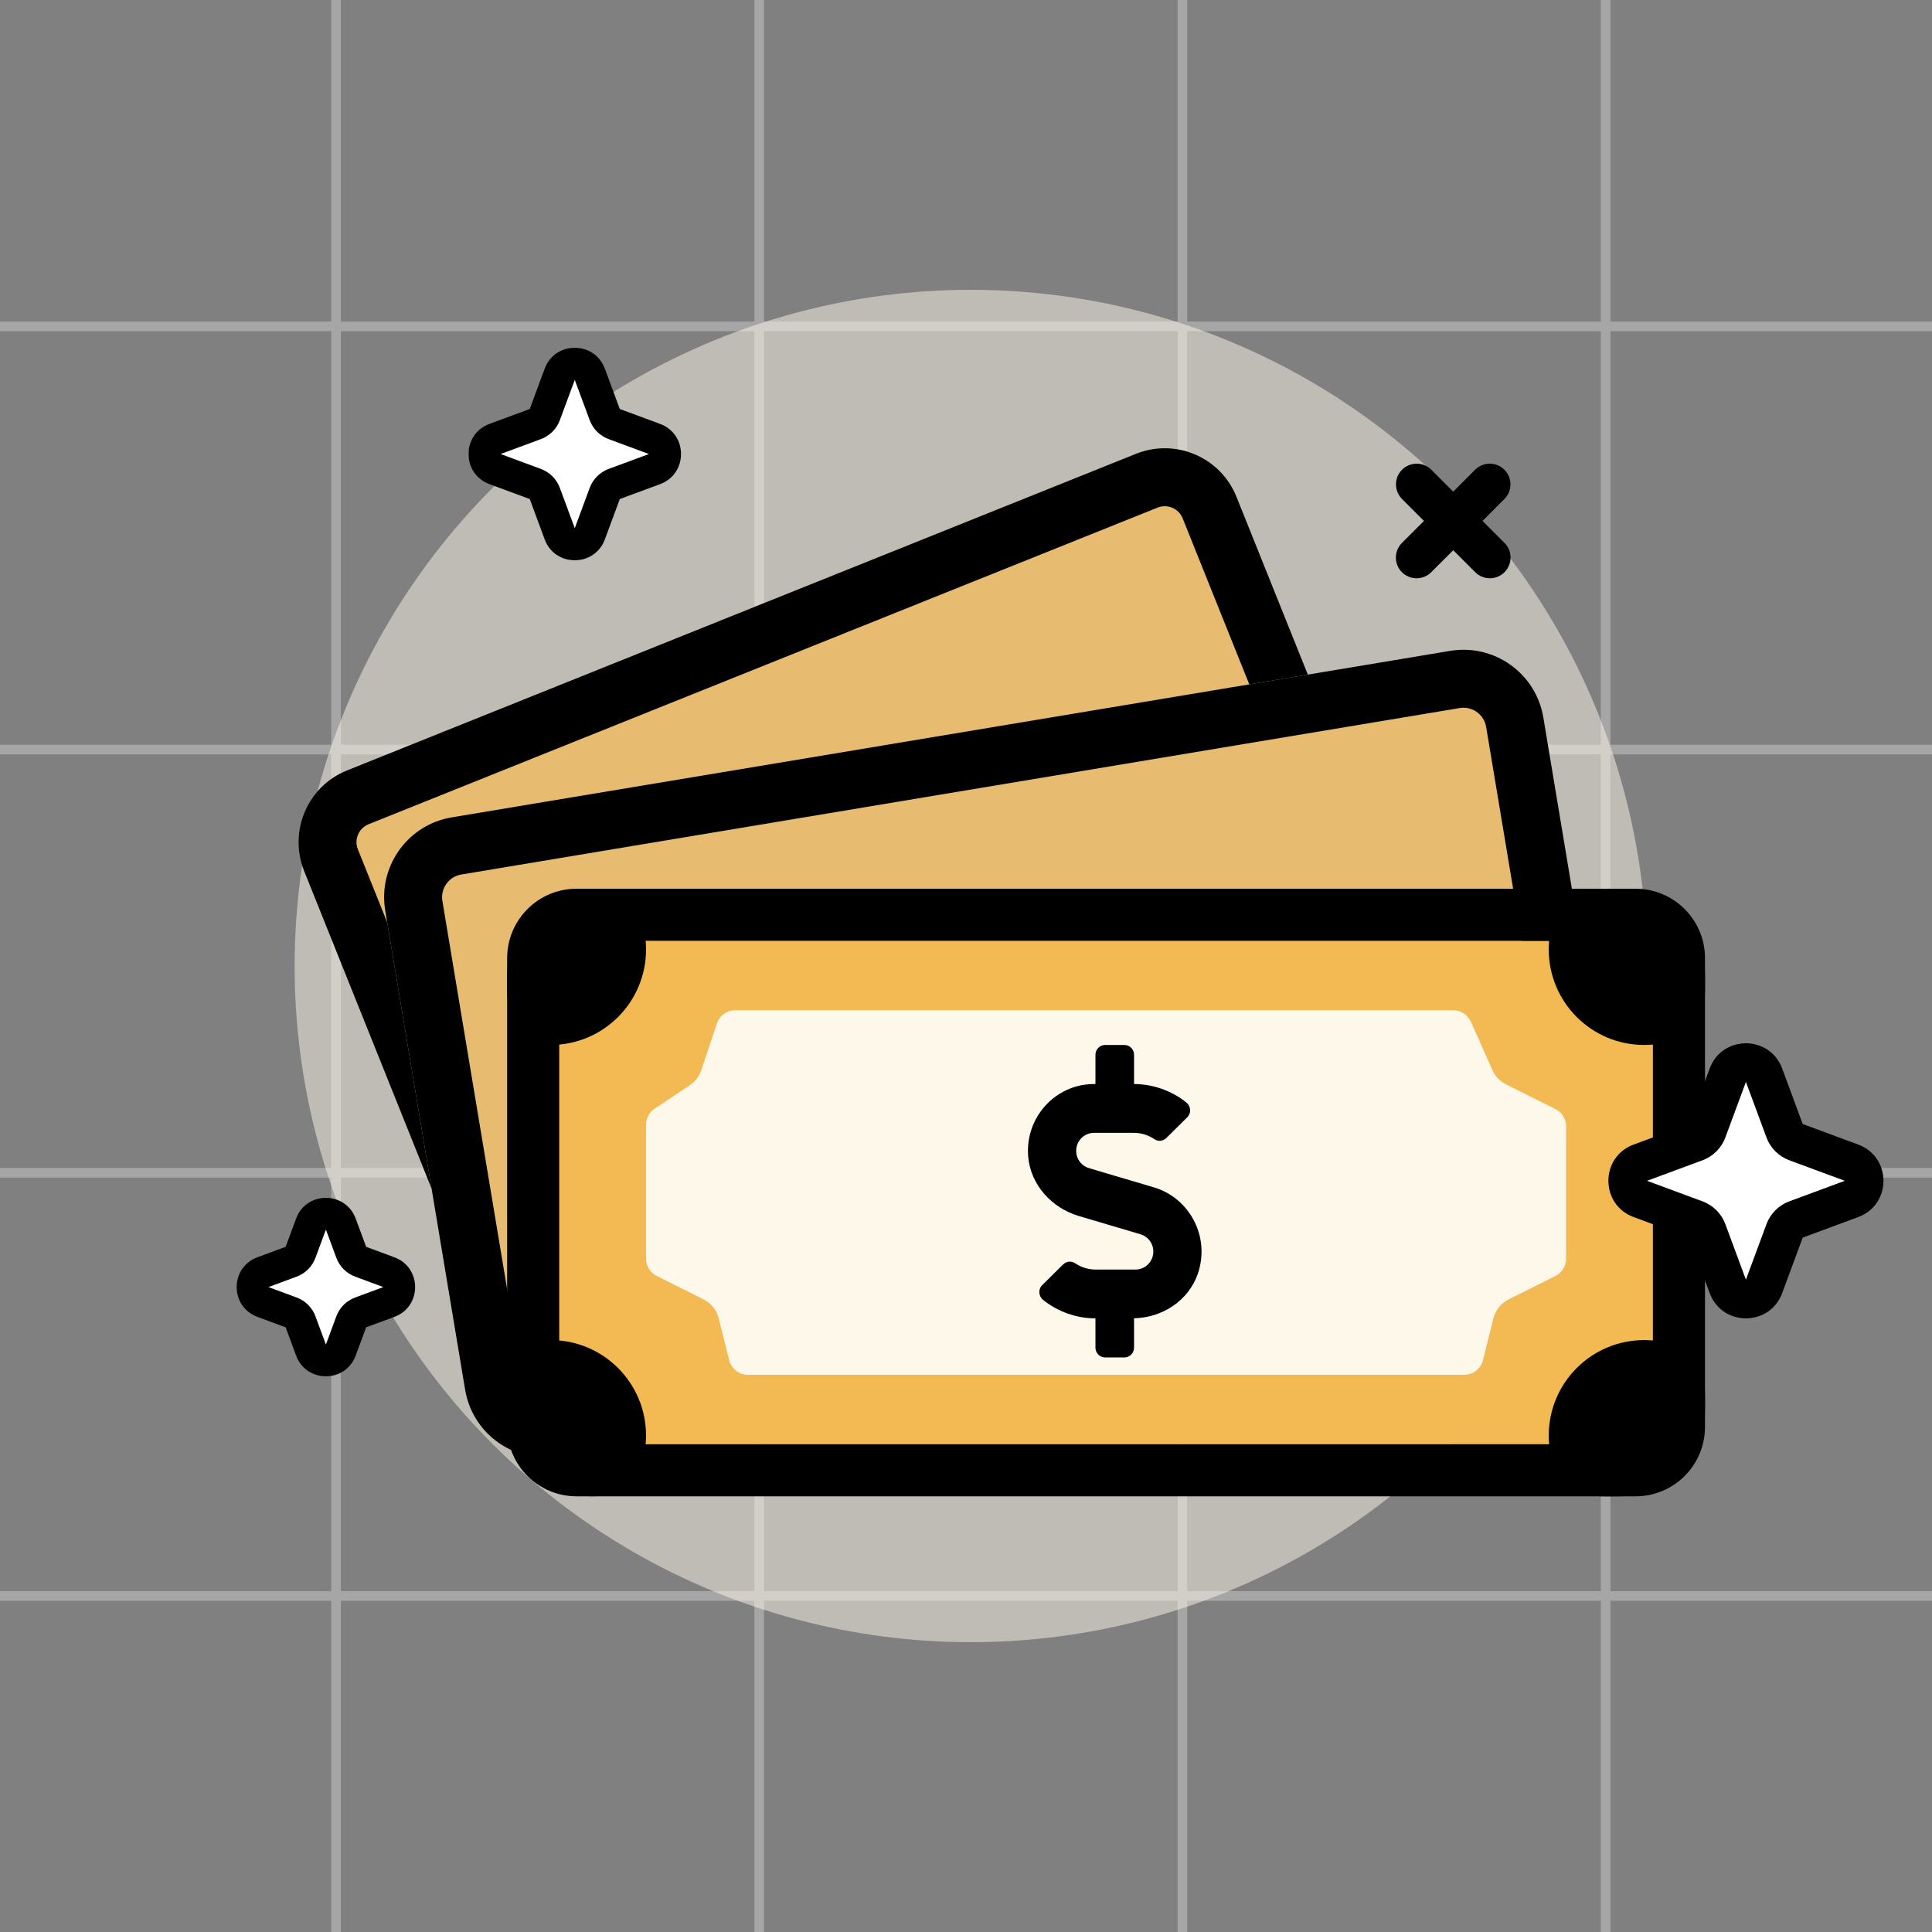
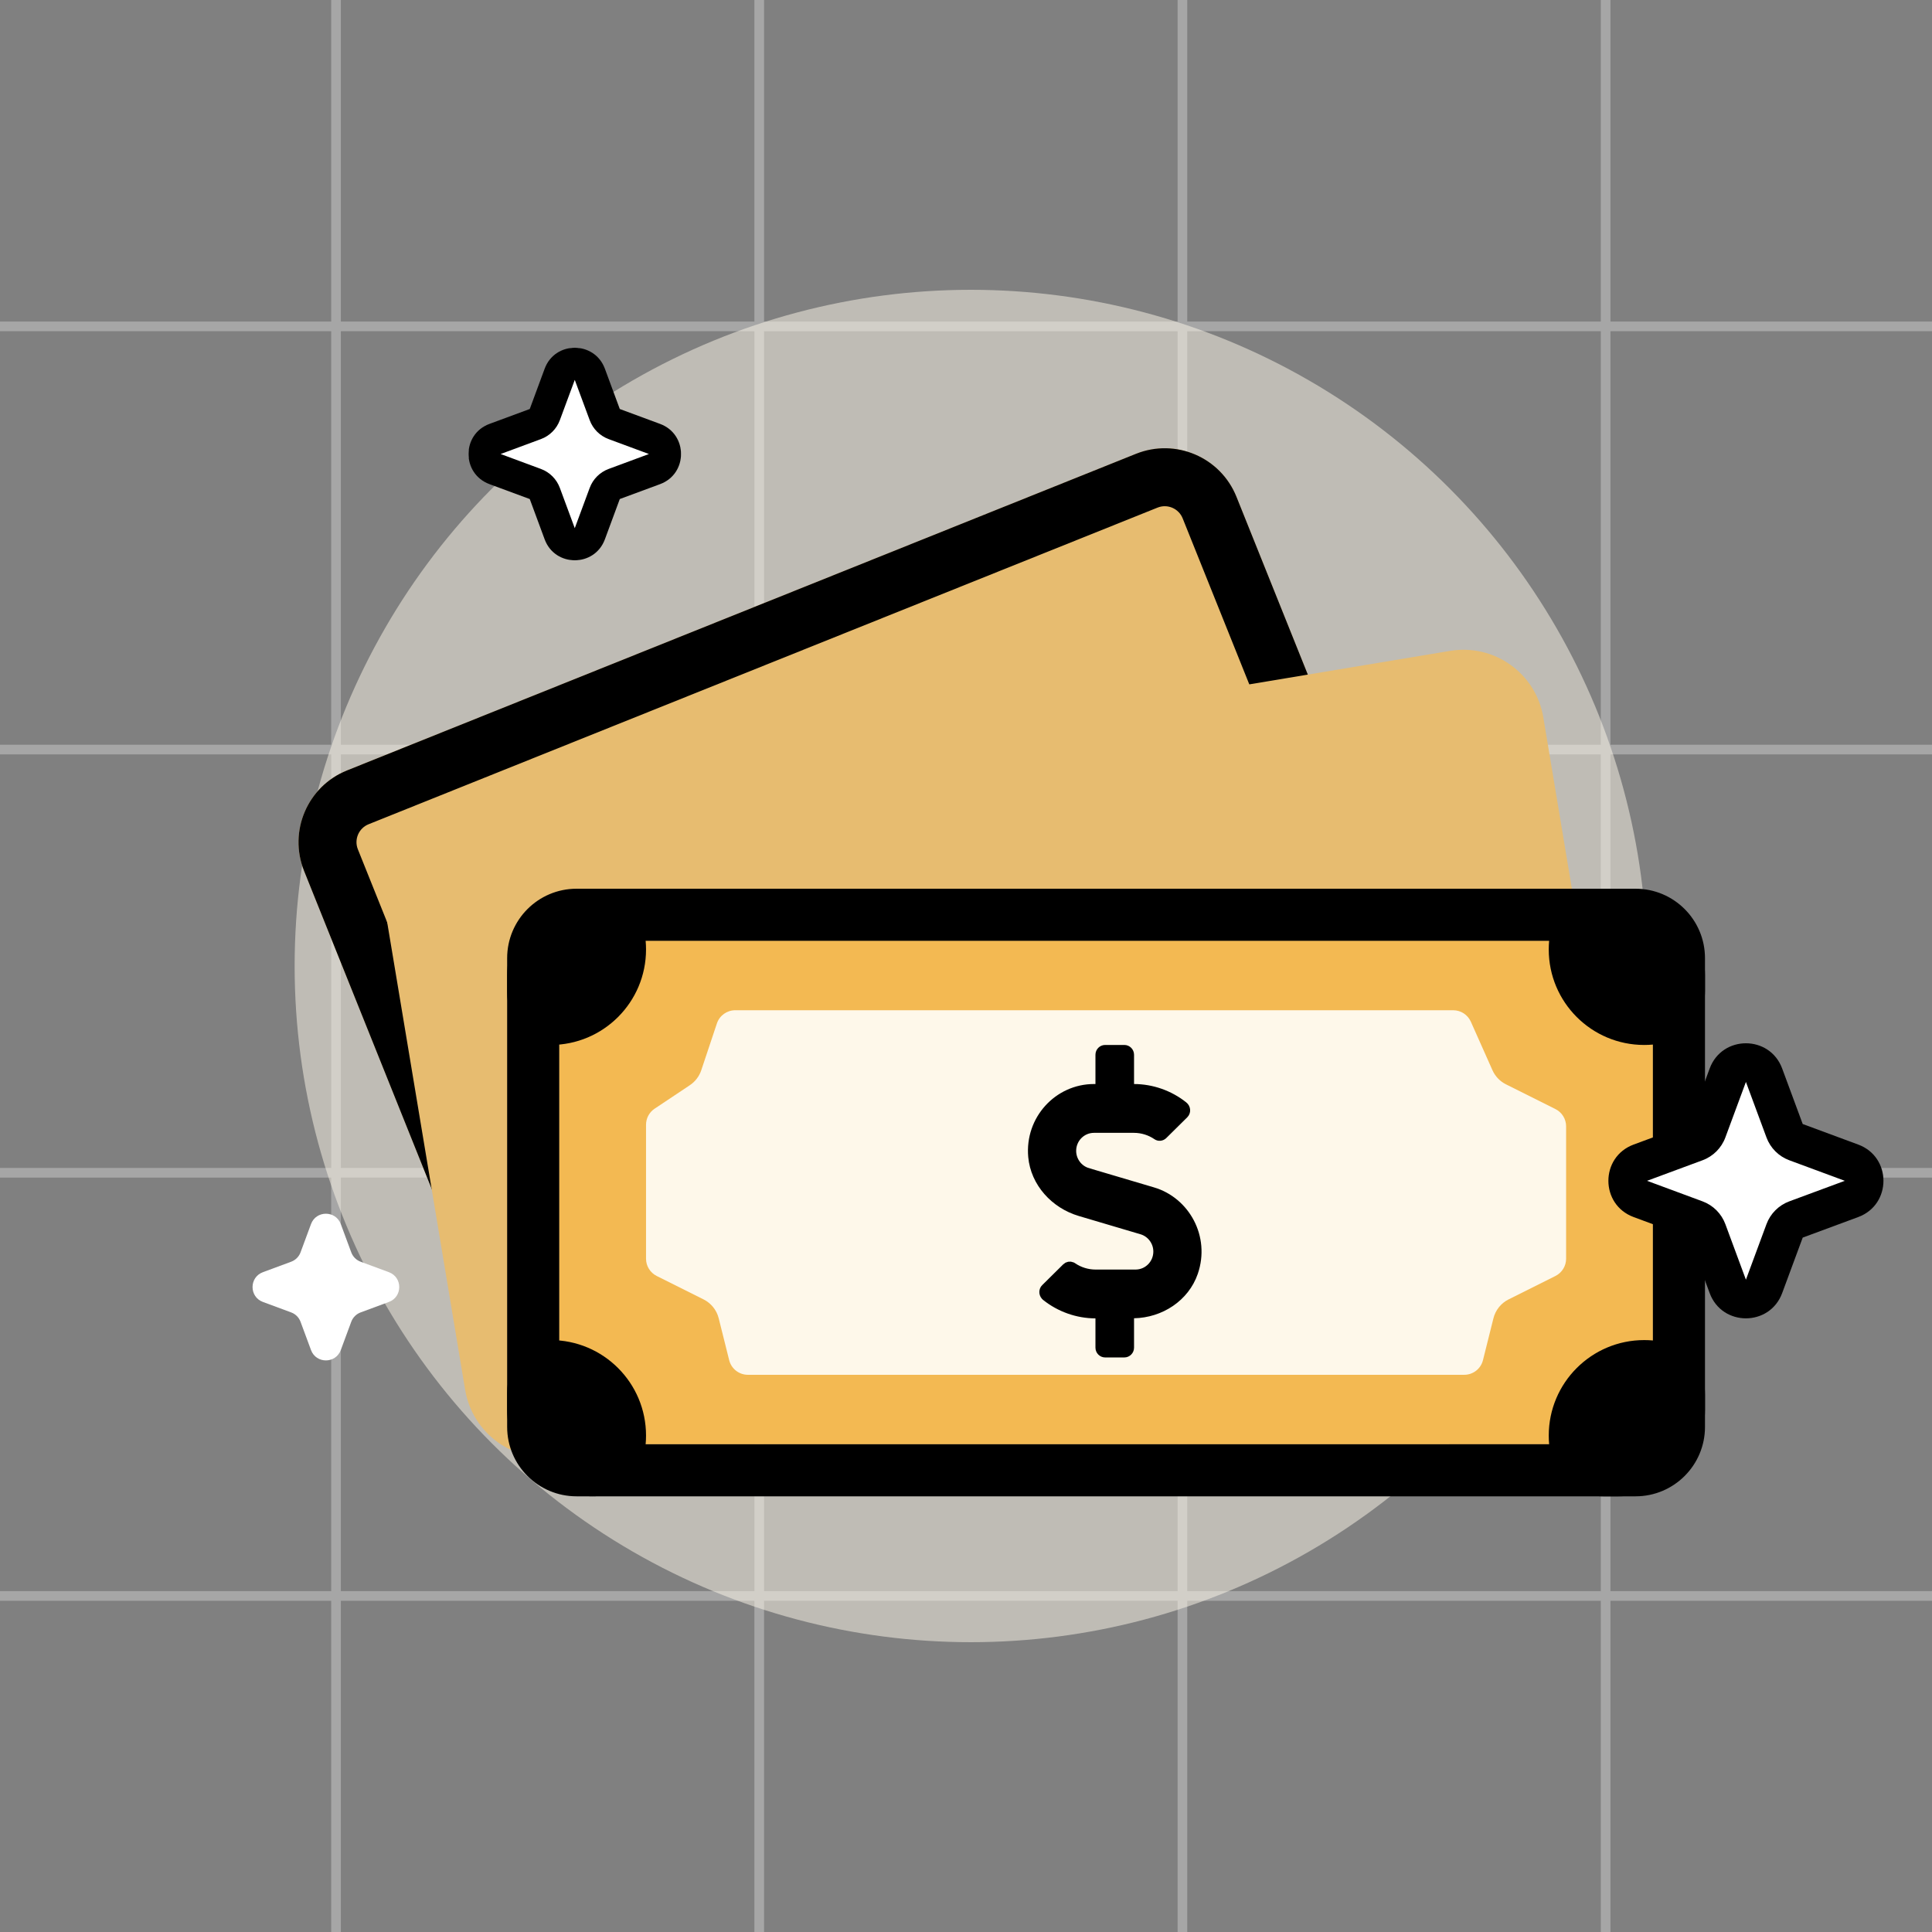
<svg xmlns="http://www.w3.org/2000/svg" width="200" height="200" viewBox="0 0 200 200" fill="none">
  <rect x="0" y="0" width="200" height="200" fill="#808080" stroke="none" />
  <g clip-path="url(#clip0_18962_3759)">
    <g style="mix-blend-mode:soft-light" opacity="0.3">
      <line x1="-12.788" y1="33.786" x2="212.216" y2="33.786" stroke="white" />
      <line x1="-12.788" y1="77.595" x2="212.216" y2="77.595" stroke="white" />
      <line x1="-12.788" y1="121.405" x2="212.216" y2="121.405" stroke="white" />
      <line x1="-12.788" y1="165.214" x2="212.216" y2="165.214" stroke="white" />
      <line x1="166.214" y1="-12.787" x2="166.214" y2="212.216" stroke="white" />
      <line x1="122.404" y1="-12.787" x2="122.404" y2="212.216" stroke="white" />
      <line x1="78.595" y1="-12.787" x2="78.595" y2="212.216" stroke="white" />
      <line x1="34.785" y1="-12.787" x2="34.785" y2="212.216" stroke="white" />
    </g>
    <circle opacity="0.5" cx="100.5" cy="100" r="70" fill="#FEF8EA" />
    <path d="M31.48 90.159C29.834 86.059 31.824 81.401 35.924 79.755L117.593 46.98C121.693 45.334 126.351 47.324 127.997 51.424L145.13 94.115C146.775 98.215 144.785 102.873 140.685 104.519L59.017 137.295C54.916 138.94 50.258 136.95 48.612 132.85L31.48 90.159Z" fill="#E7BC70" />
    <path d="M138.45 98.95L140.685 104.519L59.017 137.295L56.782 131.726L138.45 98.95ZM139.561 96.349L122.429 53.659C122.017 52.634 120.853 52.136 119.828 52.548L38.159 85.324C37.134 85.735 36.636 86.9 37.048 87.925L54.181 130.615C54.592 131.64 55.757 132.138 56.782 131.726L59.017 137.295L58.63 137.439C54.628 138.814 50.207 136.822 48.612 132.85L31.48 90.159C29.834 86.059 31.824 81.401 35.924 79.755L117.593 46.98C121.693 45.334 126.351 47.324 127.997 51.424L145.13 94.115C146.775 98.215 144.785 102.873 140.685 104.519L138.45 98.95C139.475 98.539 139.973 97.374 139.561 96.349Z" fill="black" />
    <path d="M39.879 94.257C39.117 89.691 42.202 85.372 46.768 84.611L150.117 67.379C154.684 66.617 159.003 69.702 159.764 74.268L168.035 123.876C168.797 128.442 165.712 132.761 161.146 133.522L57.797 150.754C53.23 151.516 48.911 148.431 48.15 143.865L39.879 94.257Z" fill="#E7BC70" />
-     <path d="M160.159 127.604L161.146 133.522L57.797 150.754L56.81 144.836L160.159 127.604ZM162.118 124.861L153.846 75.255C153.73 74.557 153.32 73.98 152.765 73.63C152.288 73.33 151.703 73.197 151.104 73.297L47.755 90.529C46.458 90.745 45.581 91.974 45.797 93.271L54.068 142.877C54.285 144.175 55.513 145.052 56.81 144.836L57.797 150.754L57.37 150.814C52.964 151.321 48.888 148.288 48.15 143.864L39.879 94.258C39.141 89.834 42.013 85.643 46.345 84.693L46.769 84.611L150.117 67.379C154.684 66.617 159.003 69.702 159.765 74.269L168.036 123.875L168.095 124.302C168.603 128.708 165.57 132.784 161.146 133.522L160.159 127.604C161.457 127.387 162.334 126.159 162.118 124.861Z" fill="black" />
    <path d="M57.891 100.986C57.891 99.001 59.5 97.392 61.485 97.392H167.514C169.499 97.392 171.109 99.001 171.109 100.986V145.913C171.109 147.898 169.499 149.508 167.514 149.508H61.485C59.5 149.508 57.891 147.898 57.891 145.913V100.986Z" fill="#F3B952" />
    <path d="M57.891 145.913C57.891 147.774 59.306 149.304 61.119 149.488L61.486 149.507H167.514L167.881 149.488C169.694 149.304 171.109 147.774 171.109 145.913V100.986C171.109 99.001 169.5 97.391 167.514 97.391V92C172.477 92 176.5 96.023 176.5 100.986V145.913C176.5 150.876 172.477 154.899 167.514 154.899H61.486C56.523 154.899 52.5 150.876 52.5 145.913V100.986C52.5 96.023 56.523 92 61.486 92V97.391C59.501 97.391 57.891 99.001 57.891 100.986V145.913ZM167.514 92V97.391H61.486V92H167.514Z" fill="black" />
    <path d="M71.413 112.338C71.967 111.969 72.383 111.425 72.594 110.793L74.213 105.946C74.486 105.13 75.25 104.58 76.11 104.58H150.434C151.224 104.58 151.94 105.044 152.261 105.766L154.498 110.786C154.78 111.421 155.275 111.938 155.896 112.249L161.018 114.81C161.695 115.148 162.123 115.841 162.123 116.598V130.3C162.123 131.058 161.695 131.75 161.018 132.089L156.169 134.513C155.386 134.905 154.813 135.619 154.6 136.469L153.517 140.804C153.294 141.694 152.494 142.319 151.576 142.319H77.424C76.506 142.319 75.706 141.694 75.484 140.804L74.4 136.469C74.188 135.619 73.615 134.905 72.831 134.513L67.983 132.089C67.305 131.75 66.877 131.058 66.877 130.3V116.433C66.877 115.764 67.211 115.14 67.768 114.769L71.413 112.338Z" fill="#FEF8EA" />
    <path d="M113.901 135.98L113.402 135.979C111.556 135.973 109.755 135.335 108.313 134.192L108.311 134.189L108.221 134.103C108.04 133.886 108.053 133.576 108.24 133.392L108.241 133.391L110.413 131.242L110.414 131.241C110.559 131.098 110.767 131.065 110.931 131.137L110.998 131.174C111.705 131.66 112.551 131.924 113.413 131.924H117.552C118.851 131.924 119.893 130.86 119.893 129.56C119.892 128.52 119.207 127.591 118.213 127.293H118.212L111.814 125.398C109.213 124.627 107.182 122.411 106.94 119.729C106.598 115.918 109.567 112.718 113.245 112.718H113.901V109.185C113.901 108.899 114.132 108.674 114.399 108.674H116.396C116.664 108.674 116.895 108.899 116.896 109.185V112.716L117.394 112.718C119.24 112.724 121.041 113.361 122.483 114.505L122.486 114.507C122.757 114.719 122.769 115.094 122.556 115.304L122.555 115.305L120.383 117.453L120.382 117.454C120.217 117.618 119.968 117.638 119.798 117.522C119.091 117.036 118.244 116.772 117.383 116.772H113.245C111.946 116.772 110.904 117.836 110.904 119.136C110.904 120.172 111.587 121.11 112.585 121.402V121.403L119.325 123.4H119.326C122.672 124.388 124.766 128.093 123.52 131.709C122.635 134.273 120.111 135.913 117.386 135.966L116.896 135.976V139.511C116.896 139.796 116.664 140.022 116.396 140.022H114.399C114.132 140.021 113.901 139.796 113.901 139.511V135.98Z" fill="black" stroke="black" />
    <path d="M56.993 138.725C62.452 138.725 66.877 143.15 66.877 148.609C66.877 149.79 66.669 150.923 66.289 151.974C65.558 153.99 63.375 154.899 61.23 154.899H59.688C55.718 154.899 52.5 151.68 52.5 147.71V144.202C52.5 141.503 54.028 138.8 56.727 138.728C56.815 138.726 56.904 138.725 56.993 138.725Z" fill="black" />
    <path d="M170.21 138.725C171.391 138.725 172.524 138.932 173.574 139.312C175.591 140.041 176.5 142.225 176.5 144.37V147.71C176.5 151.68 173.282 154.899 169.312 154.899H165.972C163.828 154.899 161.644 153.99 160.914 151.974C160.534 150.923 160.326 149.79 160.326 148.609C160.326 143.15 164.751 138.725 170.21 138.725Z" fill="black" />
    <path d="M61.23 92C63.375 92 65.558 92.909 66.289 94.925C66.669 95.975 66.877 97.108 66.877 98.29C66.877 103.749 62.452 108.174 56.993 108.174C56.904 108.174 56.815 108.173 56.726 108.17C54.028 108.099 52.5 105.395 52.5 102.695V99.189C52.5 95.219 55.718 92 59.688 92H61.23Z" fill="black" />
    <path d="M176.5 102.528C176.5 104.672 175.591 106.856 173.575 107.586C172.525 107.967 171.392 108.174 170.21 108.174C164.751 108.174 160.326 103.749 160.326 98.29C160.326 97.108 160.534 95.975 160.914 94.925C161.644 92.909 163.828 92 165.972 92H169.312C173.282 92 176.5 95.219 176.5 99.189V102.528Z" fill="black" />
-     <path d="M155.734 48.627C156.571 49.464 156.572 50.822 155.735 51.659L153.468 53.926L155.745 56.204C156.581 57.04 156.581 58.397 155.745 59.234C154.908 60.071 153.552 60.07 152.715 59.234L150.437 56.956L148.159 59.235C147.322 60.072 145.964 60.071 145.127 59.234C144.291 58.397 144.291 57.04 145.127 56.204L147.406 53.925L145.138 51.657C144.302 50.82 144.302 49.464 145.138 48.627C145.975 47.791 147.332 47.791 148.168 48.627L150.436 50.895L152.704 48.627C153.54 47.791 154.897 47.791 155.734 48.627Z" fill="black" />
    <path d="M57.664 37.278C58.295 35.574 60.706 35.574 61.336 37.278L63.154 42.19C63.352 42.726 63.775 43.148 64.31 43.346L69.222 45.164C70.926 45.795 70.926 48.206 69.222 48.836L64.31 50.654C63.775 50.852 63.352 51.275 63.154 51.81L61.336 56.722C60.706 58.426 58.295 58.426 57.664 56.722L55.846 51.81C55.648 51.275 55.226 50.852 54.69 50.654L49.778 48.836C48.074 48.206 48.074 45.795 49.778 45.164L54.69 43.346C55.226 43.148 55.648 42.726 55.846 42.19L57.664 37.278Z" fill="white" />
    <path d="M56.382 38.17C57.453 35.276 61.547 35.276 62.618 38.17L64.16 42.34L68.33 43.882C71.224 44.953 71.224 49.047 68.33 50.118L64.16 51.66L62.618 55.83C61.547 58.724 57.453 58.724 56.382 55.83L54.84 51.66L50.67 50.118C47.776 49.047 47.776 44.953 50.67 43.882L54.84 42.34L56.382 38.17ZM57.956 43.493C57.62 44.403 56.903 45.12 55.993 45.456L51.825 47L55.993 48.544C56.903 48.88 57.62 49.598 57.956 50.508L59.5 54.676L61.044 50.508C61.38 49.598 62.098 48.88 63.008 48.544L67.176 47L63.008 45.456C62.098 45.12 61.38 44.403 61.044 43.493L59.5 39.325L57.956 43.493Z" fill="black" />
    <path d="M32.195 126.717C32.725 125.286 34.749 125.286 35.279 126.717L36.361 129.641C36.527 130.091 36.882 130.446 37.332 130.613L40.256 131.695C41.688 132.224 41.688 134.249 40.256 134.778L37.332 135.861C36.882 136.027 36.527 136.382 36.361 136.832L35.279 139.756C34.749 141.187 32.725 141.187 32.195 139.756L31.113 136.832C30.947 136.382 30.592 136.027 30.142 135.861L27.218 134.778C25.786 134.249 25.786 132.224 27.218 131.695L30.142 130.613C30.592 130.446 30.947 130.091 31.113 129.641L32.195 126.717Z" fill="white" />
-     <path d="M30.653 126.147C31.712 123.284 35.762 123.284 36.821 126.147L37.903 129.071L40.827 130.153C43.69 131.212 43.69 135.262 40.827 136.321L37.903 137.403L36.821 140.327C35.762 143.19 31.712 143.19 30.653 140.327L29.571 137.403L26.647 136.321C23.784 135.262 23.784 131.212 26.647 130.153L29.571 129.071L30.653 126.147ZM32.655 130.212C32.322 131.112 31.612 131.822 30.712 132.155L27.788 133.237L30.712 134.319C31.612 134.652 32.322 135.362 32.655 136.262L33.737 139.185L34.819 136.262C35.152 135.362 35.862 134.652 36.762 134.319L39.685 133.237L36.762 132.155C35.862 131.822 35.152 131.112 34.819 130.212L33.737 127.289L32.655 130.212Z" fill="black" />
    <path d="M178.862 111.306C179.506 109.565 181.969 109.565 182.613 111.306L184.74 117.053C184.942 117.601 185.374 118.032 185.921 118.235L191.669 120.362C193.41 121.006 193.41 123.469 191.669 124.113L185.921 126.24C185.374 126.442 184.942 126.874 184.74 127.421L182.613 133.168C181.969 134.91 179.506 134.91 178.862 133.168L176.735 127.421C176.533 126.874 176.101 126.442 175.554 126.24L169.806 124.113C168.065 123.469 168.065 121.006 169.806 120.362L175.554 118.235C176.101 118.032 176.533 117.601 176.735 117.053L178.862 111.306Z" fill="white" />
    <path d="M176.985 110.612C178.274 107.129 183.2 107.129 184.489 110.612L186.616 116.358L192.362 118.485C195.845 119.774 195.845 124.7 192.362 125.989L186.616 128.116L184.489 133.862C183.2 137.345 178.274 137.345 176.985 133.862L174.858 128.116L169.112 125.989C165.629 124.7 165.629 119.774 169.112 118.485L174.858 116.358L176.985 110.612ZM178.61 117.747C178.205 118.842 177.342 119.705 176.247 120.11L170.501 122.237L176.247 124.364C177.342 124.769 178.205 125.632 178.61 126.727L180.737 132.473L182.864 126.727C183.269 125.632 184.132 124.769 185.227 124.364L190.973 122.237L185.227 120.11C184.132 119.705 183.269 118.842 182.864 117.747L180.737 112.001L178.61 117.747Z" fill="black" />
  </g>
  <defs>
    <clipPath id="clip0_18962_3759">
      <rect width="200" height="200" fill="white" />
    </clipPath>
  </defs>
</svg>